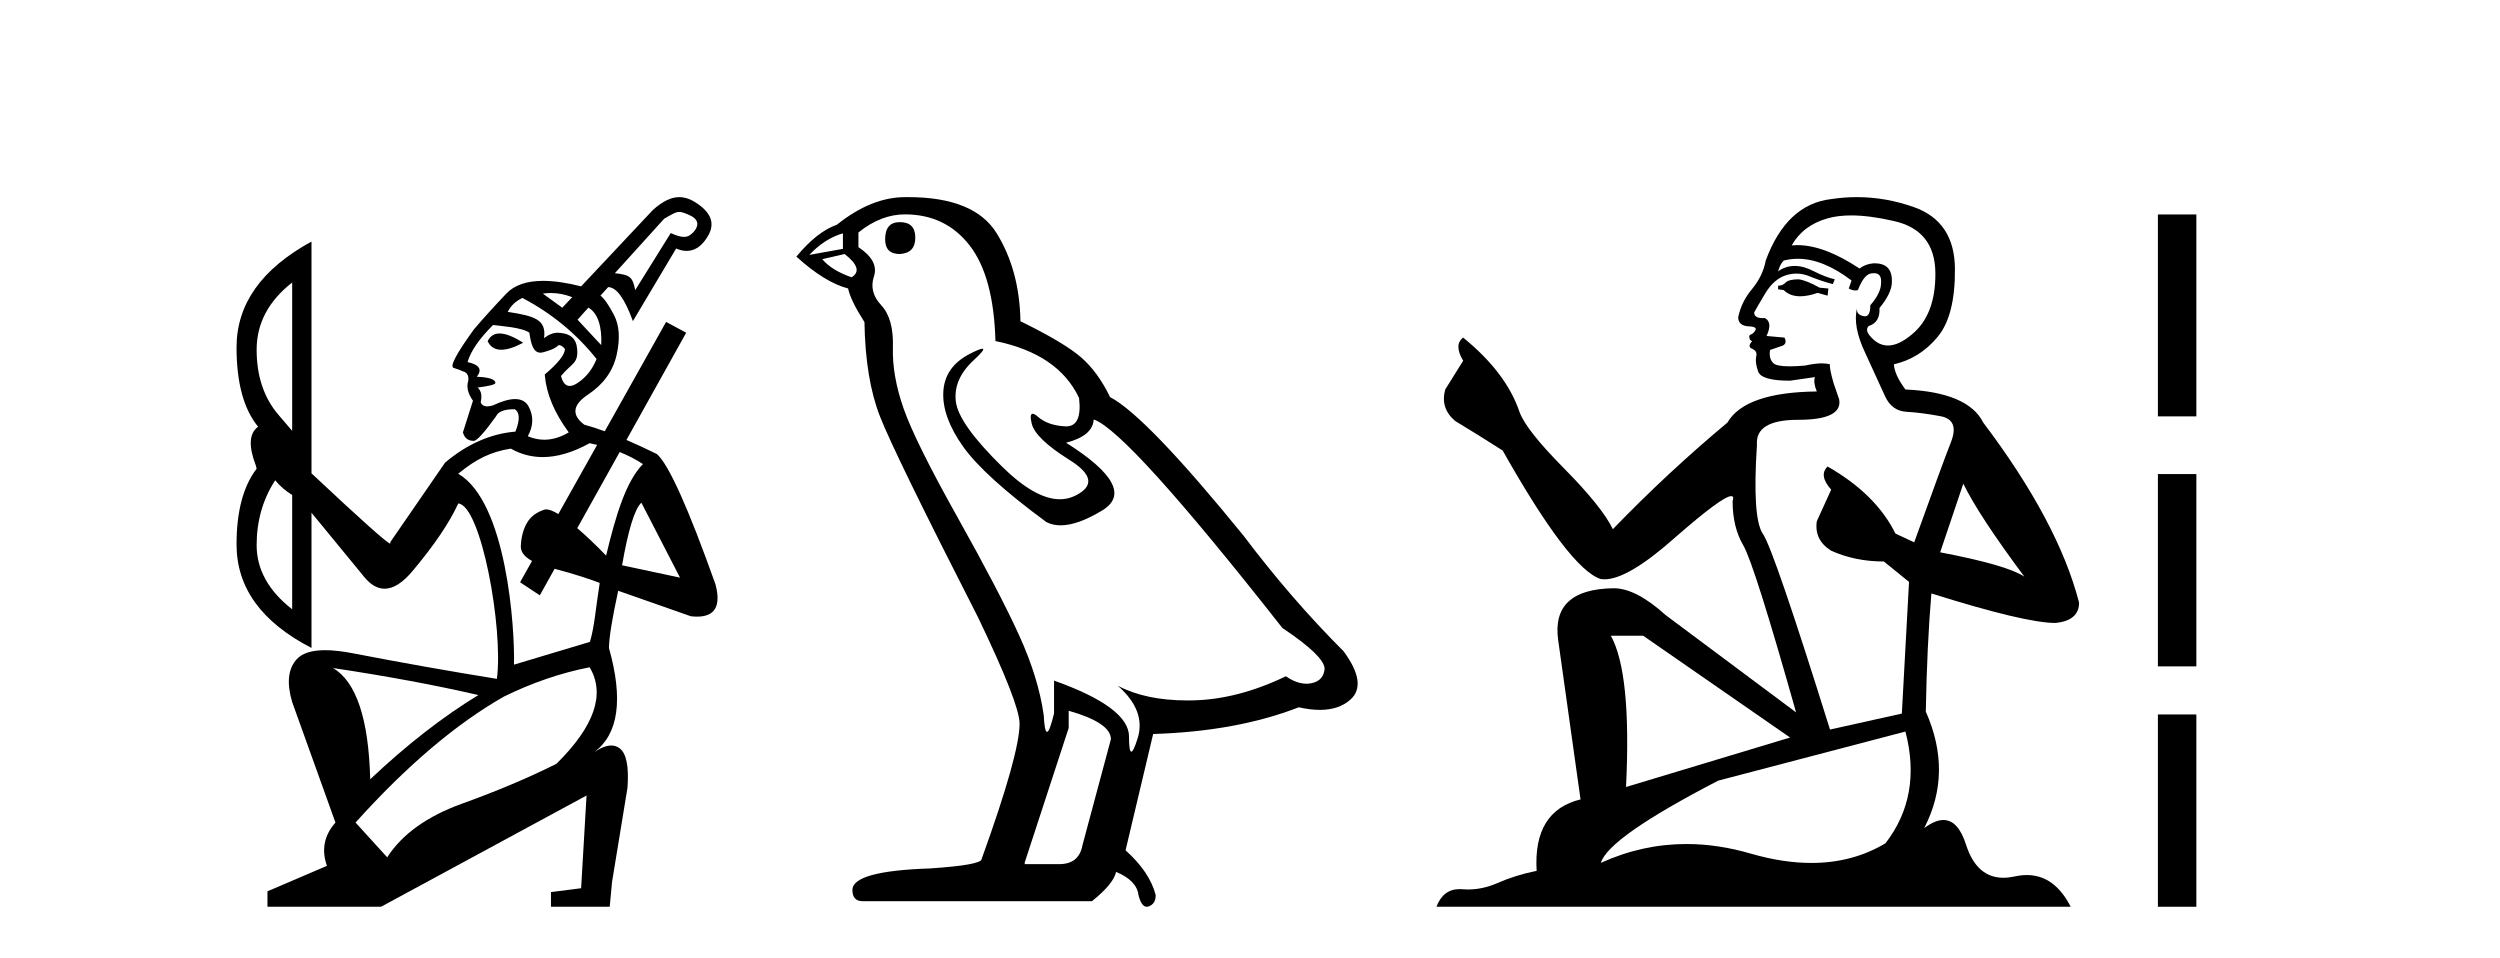
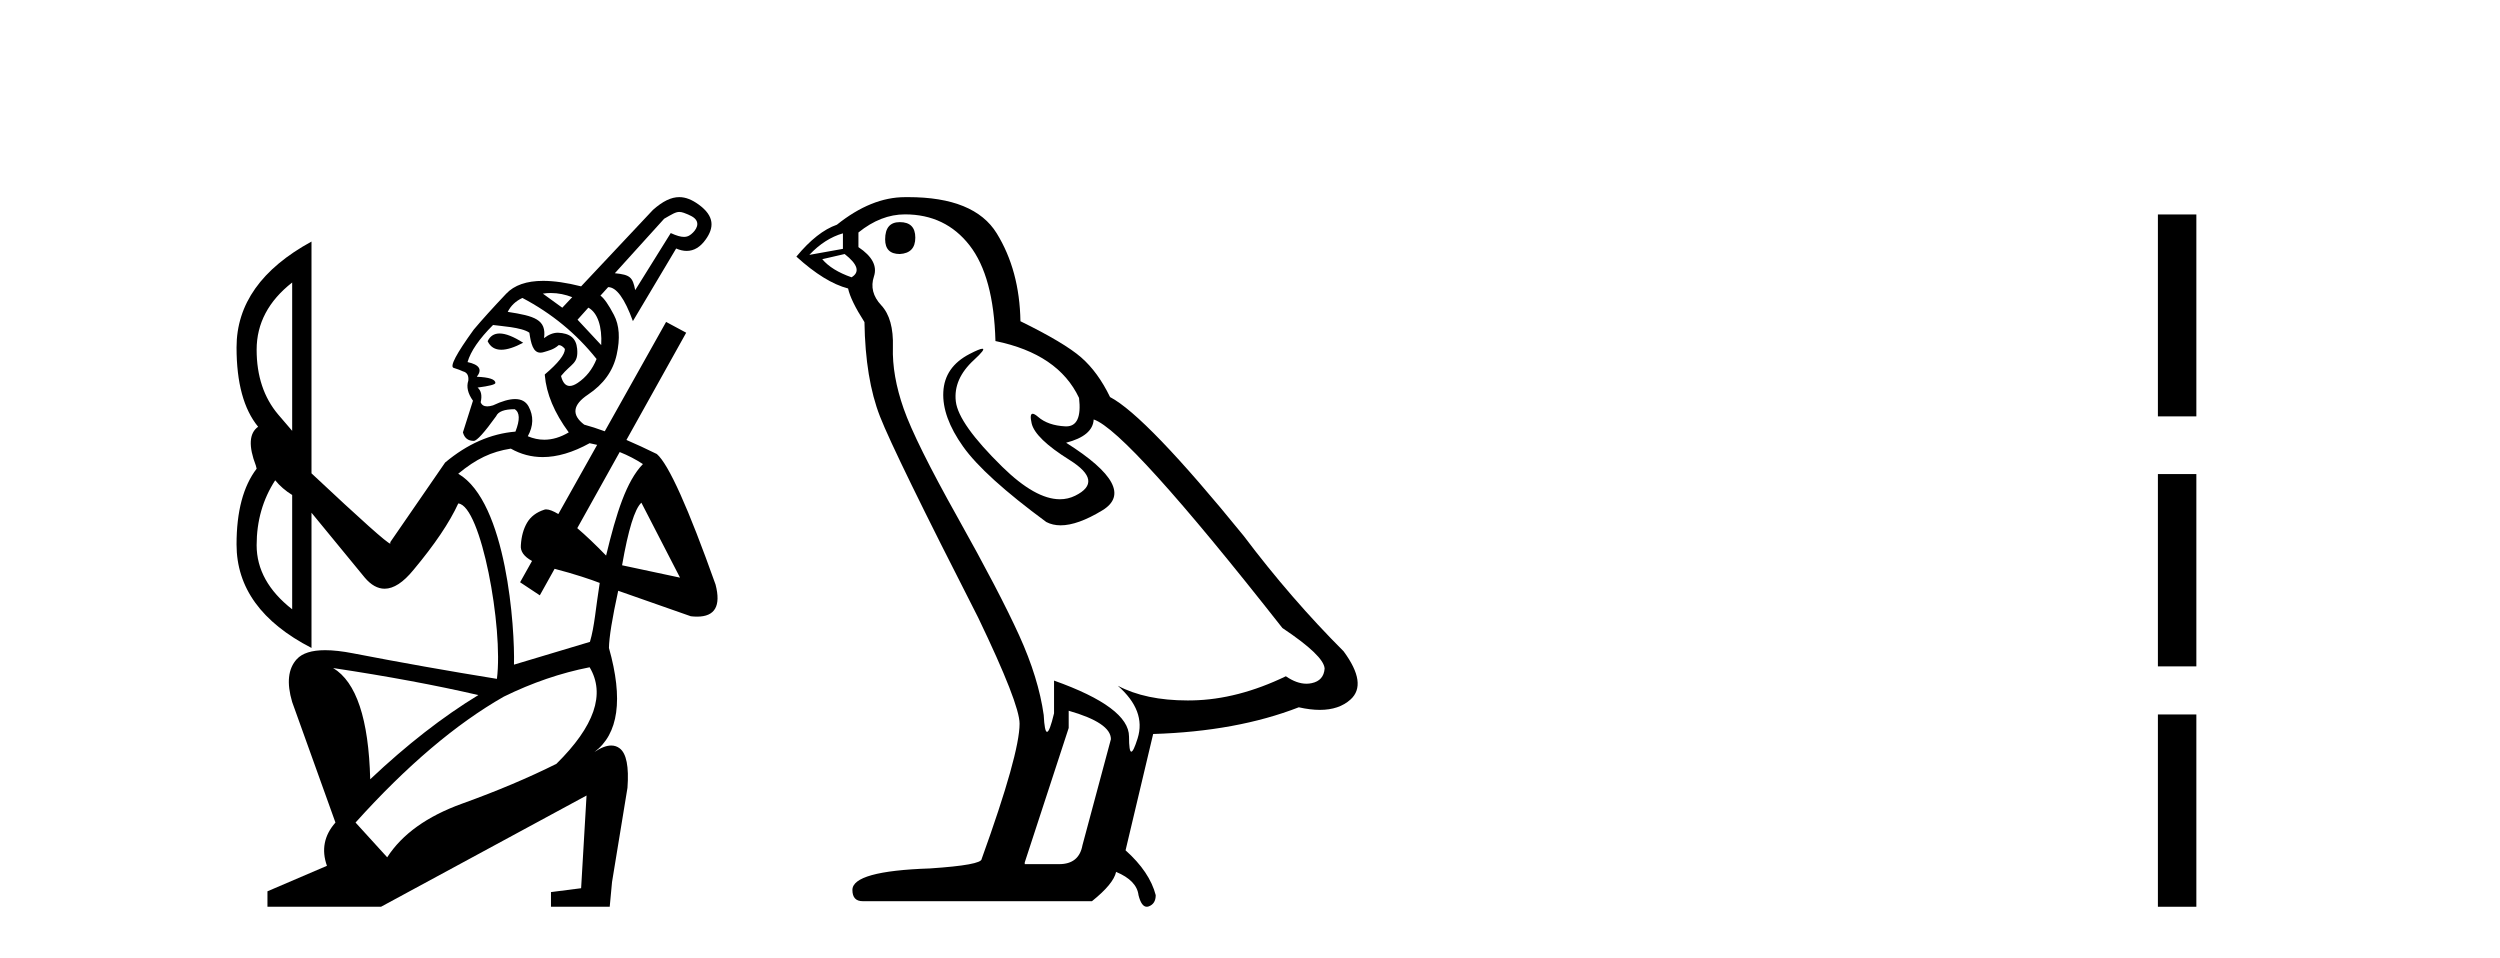
<svg xmlns="http://www.w3.org/2000/svg" width="107.0" height="41.0">
  <path d="M 29.075 9.071 C 29.194 9.071 29.32 9.123 29.537 9.222 C 29.994 9.431 29.86 9.753 29.662 9.952 C 29.551 10.063 29.445 10.139 29.273 10.139 C 29.138 10.139 28.961 10.092 28.708 9.975 L 27.187 12.417 C 27.077 11.865 26.976 11.76 26.315 11.694 L 28.426 9.362 C 28.768 9.166 28.915 9.071 29.075 9.071 ZM 23.579 12.541 C 23.895 12.541 24.199 12.606 24.491 12.719 L 24.066 13.17 L 23.234 12.567 C 23.351 12.549 23.465 12.541 23.579 12.541 ZM 25.182 13.167 C 25.579 13.387 25.776 13.976 25.732 14.77 L 24.719 13.683 L 25.182 13.167 ZM 21.382 14.273 C 21.147 14.273 20.976 14.383 20.871 14.604 C 20.987 14.847 21.181 14.969 21.455 14.969 C 21.703 14.969 22.015 14.869 22.392 14.67 C 21.977 14.405 21.641 14.273 21.382 14.273 ZM 22.359 12.752 C 23.616 13.414 24.674 14.285 25.533 15.365 C 25.357 15.806 25.087 16.147 24.723 16.39 C 24.594 16.476 24.481 16.519 24.384 16.519 C 24.207 16.519 24.083 16.377 24.012 16.092 C 24.452 15.546 24.763 15.579 24.702 14.927 C 24.659 14.466 24.387 14.263 23.88 14.24 C 23.682 14.24 23.483 14.318 23.285 14.472 C 23.395 13.675 22.877 13.524 21.731 13.348 C 21.863 13.083 22.072 12.885 22.359 12.752 ZM 12.505 12.091 L 12.505 18.44 L 11.91 17.746 C 11.293 17.018 10.984 16.092 10.984 14.968 C 10.984 13.844 11.491 12.885 12.505 12.091 ZM 21.102 13.91 C 21.389 13.954 22.335 14.003 22.657 14.24 C 22.724 14.702 22.815 15.094 23.129 15.094 C 23.176 15.094 23.227 15.086 23.285 15.067 C 23.474 15.006 23.693 14.968 23.913 14.77 C 24.001 14.77 24.09 14.825 24.178 14.935 C 24.178 15.177 23.891 15.541 23.318 16.026 L 23.318 16.059 C 23.384 16.853 23.726 17.668 24.343 18.506 C 23.99 18.715 23.641 18.82 23.296 18.82 C 23.059 18.82 22.824 18.77 22.59 18.671 C 22.833 18.231 22.844 17.806 22.624 17.398 C 22.509 17.186 22.316 17.08 22.045 17.08 C 21.797 17.08 21.482 17.169 21.102 17.349 C 21.007 17.378 20.924 17.393 20.853 17.393 C 20.711 17.393 20.617 17.334 20.573 17.216 C 20.64 16.93 20.595 16.72 20.441 16.588 C 20.948 16.522 21.202 16.456 21.202 16.39 C 21.202 16.236 20.937 16.147 20.408 16.125 C 20.651 15.817 20.518 15.607 20.011 15.497 C 20.144 15.034 20.507 14.505 21.102 13.91 ZM 26.523 19.347 C 26.882 19.491 27.213 19.663 27.517 19.862 C 26.812 20.589 26.381 21.949 25.941 23.779 C 25.484 23.307 25.069 22.914 24.707 22.605 L 24.707 22.605 L 26.523 19.347 ZM 27.451 21.515 L 29.105 24.723 L 26.625 24.194 C 26.889 22.673 27.165 21.78 27.451 21.515 ZM 11.778 20.556 C 11.976 20.799 12.218 21.008 12.505 21.185 L 12.505 26.078 C 11.491 25.285 10.984 24.37 10.984 23.334 C 10.984 22.298 11.248 21.372 11.778 20.556 ZM 25.236 18.969 C 25.345 18.991 25.452 19.015 25.558 19.04 L 25.558 19.04 L 23.897 22.001 L 23.897 22.001 C 23.678 21.87 23.503 21.802 23.379 21.802 C 23.351 21.802 23.325 21.805 23.301 21.813 C 22.96 21.923 22.712 22.11 22.557 22.375 C 22.403 22.64 22.315 22.959 22.293 23.334 C 22.265 23.596 22.425 23.821 22.771 24.009 L 22.771 24.009 L 22.26 24.921 L 23.104 25.48 L 23.737 24.345 L 23.737 24.345 C 24.59 24.566 25.292 24.803 25.668 24.949 C 25.492 26.051 25.447 26.811 25.249 27.472 L 21.998 28.447 C 22.042 26.91 21.69 21.482 19.612 20.276 C 20.384 19.637 21.025 19.333 21.863 19.201 C 22.288 19.442 22.744 19.563 23.228 19.563 C 23.849 19.563 24.518 19.365 25.236 18.969 ZM 14.258 28.592 C 16.594 28.944 18.667 29.33 20.474 29.749 C 18.953 30.675 17.41 31.876 15.845 33.353 C 15.779 30.774 15.25 29.187 14.258 28.592 ZM 25.236 28.559 C 25.919 29.705 25.445 31.083 23.814 32.692 C 22.624 33.287 21.279 33.855 19.78 34.395 C 18.281 34.935 17.212 35.701 16.572 36.693 L 15.217 35.205 C 17.399 32.78 19.515 30.983 21.565 29.815 C 22.778 29.22 24.001 28.801 25.236 28.559 ZM 29.072 8.437 C 28.724 8.437 28.367 8.612 27.947 8.983 L 24.872 12.256 C 24.253 12.099 23.711 12.021 23.247 12.021 C 22.539 12.021 22.011 12.204 21.665 12.571 C 21.091 13.177 20.628 13.689 20.276 14.108 C 19.526 15.144 19.24 15.69 19.416 15.745 C 19.592 15.8 19.725 15.85 19.813 15.894 C 19.989 15.938 20.066 16.07 20.044 16.291 C 19.956 16.555 20.022 16.842 20.243 17.15 L 19.813 18.506 C 19.879 18.749 20.033 18.87 20.276 18.87 C 20.408 18.87 20.728 18.517 21.235 17.812 C 21.323 17.613 21.587 17.514 22.028 17.514 C 22.249 17.646 22.26 17.966 22.061 18.473 C 21.003 18.561 20 19.002 19.052 19.796 L 16.705 23.202 L 16.705 23.268 C 16.594 23.268 15.47 22.265 13.332 20.259 L 13.332 10.339 C 11.193 11.507 10.124 13.017 10.124 14.869 C 10.124 16.383 10.432 17.515 11.048 18.265 L 11.048 18.265 C 10.662 18.539 10.63 19.093 10.951 19.928 L 10.984 20.06 C 10.411 20.81 10.124 21.89 10.124 23.301 C 10.124 25.153 11.193 26.63 13.332 27.732 L 13.332 21.945 L 15.613 24.723 C 15.881 25.039 16.164 25.197 16.461 25.197 C 16.848 25.197 17.26 24.928 17.697 24.392 C 18.6 23.312 19.24 22.364 19.614 21.548 C 20.59 21.636 21.548 26.877 21.268 29.055 C 19.218 28.724 17.167 28.36 15.117 27.963 C 14.657 27.873 14.256 27.828 13.916 27.828 C 13.343 27.828 12.938 27.956 12.703 28.211 C 12.329 28.619 12.263 29.231 12.505 30.047 L 14.357 35.205 C 13.872 35.756 13.751 36.373 13.993 37.057 L 11.447 38.148 L 11.447 38.809 L 16.308 38.809 L 25.104 34.048 L 24.872 38.016 L 23.582 38.181 L 23.582 38.809 L 26.096 38.809 L 26.195 37.751 L 26.856 33.717 C 26.922 32.813 26.812 32.251 26.525 32.031 C 26.419 31.949 26.298 31.908 26.162 31.908 C 25.957 31.908 25.717 32 25.444 32.185 L 25.444 32.185 C 25.444 32.185 25.444 32.185 25.444 32.185 L 25.444 32.185 C 25.444 32.185 25.444 32.185 25.444 32.185 L 25.444 32.185 C 26.474 31.411 26.681 29.927 26.063 27.733 L 26.063 27.733 C 26.069 27.284 26.201 26.468 26.459 25.285 L 29.568 26.376 C 29.663 26.387 29.752 26.392 29.835 26.392 C 30.601 26.392 30.864 25.935 30.626 25.02 C 29.457 21.736 28.62 19.873 28.113 19.432 C 27.649 19.204 27.215 19.003 26.811 18.83 L 26.811 18.83 L 29.369 14.24 L 28.509 13.778 L 25.884 18.459 L 25.884 18.459 C 25.567 18.343 25.274 18.248 25.004 18.175 C 24.453 17.757 24.508 17.327 25.17 16.886 C 25.831 16.445 26.239 15.877 26.393 15.183 C 26.548 14.488 26.509 13.921 26.277 13.48 C 26.046 13.039 25.853 12.763 25.699 12.653 L 26.029 12.289 C 26.382 12.289 26.735 12.774 27.088 13.744 L 28.939 10.636 C 29.098 10.705 29.248 10.739 29.39 10.739 C 29.704 10.739 29.978 10.573 30.212 10.239 C 30.554 9.754 30.601 9.258 29.898 8.751 C 29.611 8.545 29.345 8.437 29.072 8.437 Z" style="fill:#000000;stroke:none" />
  <path d="M 38.511 9.507 Q 37.884 9.507 37.884 10.245 Q 37.884 10.872 38.511 10.872 Q 39.175 10.835 39.175 10.171 Q 39.175 9.507 38.511 9.507 ZM 36.077 9.987 L 36.077 10.651 L 34.639 10.909 Q 35.302 10.208 36.077 9.987 ZM 36.151 10.872 Q 36.999 11.536 36.446 11.868 Q 35.597 11.573 35.192 11.093 L 36.151 10.872 ZM 38.732 9.175 Q 40.466 9.175 41.499 10.503 Q 42.531 11.831 42.605 14.597 Q 45.298 15.15 46.183 17.031 Q 46.326 18.249 45.634 18.249 Q 45.614 18.249 45.593 18.248 Q 44.855 18.211 44.431 17.843 Q 44.277 17.709 44.198 17.709 Q 44.06 17.709 44.154 18.119 Q 44.302 18.765 45.777 19.687 Q 47.252 20.609 46.017 21.217 Q 45.71 21.368 45.364 21.368 Q 44.314 21.368 42.9 19.982 Q 41.019 18.138 40.909 17.179 Q 40.798 16.22 41.683 15.408 Q 42.209 14.926 42.045 14.926 Q 41.932 14.926 41.499 15.15 Q 40.429 15.703 40.374 16.773 Q 40.318 17.843 41.222 19.115 Q 42.126 20.388 44.781 22.342 Q 45.053 22.484 45.396 22.484 Q 46.125 22.484 47.179 21.844 Q 48.728 20.904 45.629 18.949 Q 46.773 18.654 46.81 17.953 Q 48.248 18.433 54.887 26.879 Q 56.657 28.059 56.694 28.612 Q 56.657 29.129 56.141 29.239 Q 56.03 29.263 55.916 29.263 Q 55.498 29.263 55.035 28.944 Q 52.969 29.94 51.033 29.977 Q 50.931 29.979 50.831 29.979 Q 49.03 29.979 47.842 29.35 L 47.842 29.35 Q 49.06 30.42 48.691 31.6 Q 48.512 32.172 48.42 32.172 Q 48.322 32.172 48.322 31.526 Q 48.322 30.272 45.113 29.129 L 45.113 30.53 Q 44.924 31.324 44.813 31.324 Q 44.707 31.324 44.671 30.604 Q 44.449 29.018 43.619 27.192 Q 42.79 25.367 40.982 22.139 Q 39.175 18.912 38.677 17.492 Q 38.179 16.072 38.216 14.855 Q 38.253 13.638 37.718 13.066 Q 37.183 12.495 37.405 11.831 Q 37.626 11.167 36.741 10.577 L 36.741 9.95 Q 37.7 9.175 38.732 9.175 ZM 45.74 30.42 Q 47.547 30.936 47.547 31.637 L 46.33 36.173 Q 46.183 36.985 45.334 36.985 L 43.859 36.985 L 43.859 36.911 L 45.74 31.157 L 45.74 30.42 ZM 38.866 8.437 Q 38.8 8.437 38.732 8.438 Q 37.294 8.438 35.819 9.618 Q 34.97 9.913 34.085 10.983 Q 35.302 12.089 36.298 12.347 Q 36.409 12.864 36.999 13.786 Q 37.036 16.22 37.663 17.824 Q 38.29 19.429 41.867 26.436 Q 43.638 30.124 43.638 30.973 Q 43.638 32.264 42.015 36.763 Q 42.015 37.022 39.802 37.169 Q 36.483 37.28 36.483 38.091 Q 36.483 38.571 36.925 38.571 L 46.736 38.571 Q 47.658 37.833 47.769 37.317 Q 48.654 37.685 48.728 38.312 Q 48.852 38.809 49.081 38.809 Q 49.124 38.809 49.17 38.792 Q 49.465 38.681 49.465 38.312 Q 49.207 37.317 48.174 36.394 L 49.355 31.415 Q 52.932 31.305 55.588 30.272 Q 56.08 30.383 56.489 30.383 Q 57.309 30.383 57.801 29.94 Q 58.538 29.276 57.506 27.875 Q 55.256 25.625 53.227 22.932 Q 49.06 17.806 47.51 16.994 Q 46.994 15.925 46.275 15.298 Q 45.556 14.671 43.675 13.749 Q 43.638 11.573 42.66 9.987 Q 41.705 8.437 38.866 8.437 Z" style="fill:#000000;stroke:none" />
-   <path d="M 76.991 11.955 Q 76.564 11.955 76.427 12.091 Q 76.308 12.228 76.103 12.228 L 76.103 12.382 L 76.342 12.416 Q 76.607 12.681 77.047 12.681 Q 77.372 12.681 77.794 12.535 L 78.221 12.655 L 78.255 12.348 L 77.88 12.313 Q 77.333 12.006 76.991 11.955 ZM 79.229 9.22 Q 80.017 9.22 81.057 9.46 Q 82.817 9.853 82.834 11.681 Q 82.851 13.492 81.809 14.329 Q 81.258 14.788 80.805 14.788 Q 80.416 14.788 80.1 14.449 Q 79.793 14.141 79.981 13.953 Q 80.476 13.8 80.442 13.185 Q 80.972 12.535 80.972 12.074 Q 81.004 11.27 80.233 11.27 Q 80.201 11.27 80.169 11.271 Q 79.827 11.305 79.588 11.493 Q 78.076 10.491 76.927 10.491 Q 76.803 10.491 76.684 10.503 L 76.684 10.503 Q 77.179 9.631 78.238 9.341 Q 78.67 9.22 79.229 9.22 ZM 84.029 20.701 Q 84.696 22.068 86.643 24.682 Q 85.909 24.186 83.039 23.639 L 84.029 20.701 ZM 76.946 11.076 Q 78.024 11.076 79.246 12.006 L 79.127 12.348 Q 79.27 12.431 79.405 12.431 Q 79.463 12.431 79.519 12.416 Q 79.793 11.698 80.134 11.698 Q 80.175 11.693 80.212 11.693 Q 80.541 11.693 80.51 12.108 Q 80.51 12.535 80.049 13.065 Q 80.049 13.538 79.819 13.538 Q 79.783 13.538 79.742 13.526 Q 79.434 13.458 79.485 13.185 L 79.485 13.185 Q 79.28 13.953 79.844 15.132 Q 80.391 16.328 80.681 16.96 Q 80.972 17.592 81.604 17.626 Q 82.236 17.66 83.056 17.814 Q 83.876 17.968 83.5 18.925 Q 83.124 19.881 81.928 23.212 L 81.125 22.837 Q 80.288 21.145 78.221 19.967 L 78.221 19.967 Q 77.828 20.342 78.375 20.957 L 77.76 22.307 Q 77.64 23.11 78.375 23.571 Q 79.4 24.032 80.63 24.032 L 81.706 24.904 L 81.399 30.541 L 78.324 31.224 Q 75.915 23.52 75.454 22.854 Q 74.992 22.187 75.197 19.044 Q 75.112 17.968 76.957 17.968 Q 78.87 17.968 78.717 17.097 L 78.477 16.396 Q 78.29 15.747 78.324 15.593 Q 78.173 15.552 77.974 15.552 Q 77.675 15.552 77.265 15.645 Q 76.877 15.679 76.596 15.679 Q 76.035 15.679 75.898 15.542 Q 75.693 15.337 75.761 14.978 L 76.308 14.79 Q 76.496 14.688 76.376 14.449 L 75.607 14.38 Q 75.881 13.8 75.539 13.612 Q 75.488 13.615 75.442 13.615 Q 75.078 13.615 75.078 13.373 Q 75.197 13.15 75.556 12.553 Q 75.915 11.955 76.427 11.784 Q 76.658 11.71 76.885 11.71 Q 77.18 11.71 77.47 11.835 Q 77.982 12.04 78.443 12.16 L 78.529 11.955 Q 78.102 11.852 77.64 11.613 Q 77.196 11.382 76.812 11.382 Q 76.427 11.382 76.103 11.613 Q 76.188 11.305 76.342 11.152 Q 76.638 11.076 76.946 11.076 ZM 70.329 27.21 L 76.615 31.566 L 69.594 33.684 Q 69.833 28.816 68.945 27.21 ZM 81.552 31.31 Q 82.27 34.06 80.698 36.093 Q 79.29 36.934 77.528 36.934 Q 76.318 36.934 74.941 36.537 Q 73.53 36.124 72.178 36.124 Q 70.29 36.124 68.518 36.93 Q 68.825 35.854 73.54 33.411 L 81.552 31.31 ZM 79.474 8.437 Q 78.927 8.437 78.375 8.521 Q 76.462 8.743 75.573 11.152 Q 75.454 11.801 74.992 12.365 Q 74.531 12.911 74.395 13.578 Q 74.395 13.953 74.873 13.97 Q 75.351 13.988 74.992 14.295 Q 74.839 14.329 74.873 14.449 Q 74.89 14.568 74.992 14.603 Q 74.77 14.842 74.992 14.927 Q 75.232 15.03 75.163 15.269 Q 75.112 15.525 75.249 15.901 Q 75.385 16.294 76.615 16.294 L 77.675 16.14 L 77.675 16.14 Q 77.606 16.396 77.76 16.755 Q 74.685 16.789 73.933 18.087 Q 71.354 20.24 69.03 22.649 Q 68.569 21.692 66.929 20.035 Q 65.306 18.395 65.033 17.626 Q 64.469 15.952 62.624 14.449 Q 62.214 14.756 62.624 15.44 L 61.856 16.67 Q 61.633 17.472 62.283 18.019 Q 63.273 18.617 64.315 19.283 Q 67.185 24.374 68.518 24.784 Q 68.592 24.795 68.672 24.795 Q 69.686 24.795 71.712 22.99 Q 73.721 21.235 74.095 21.235 Q 74.227 21.235 74.155 21.453 Q 74.155 22.563 74.617 23.349 Q 75.078 24.135 76.872 30.49 L 71.285 26.322 Q 70.021 25.177 69.065 25.177 Q 66.383 25.211 66.69 27.398 L 67.647 34.214 Q 65.614 34.709 65.768 37.272 Q 64.845 37.46 64.076 37.801 Q 63.455 38.07 62.823 38.07 Q 62.69 38.07 62.556 38.058 Q 62.51 38.055 62.465 38.055 Q 61.769 38.055 61.48 38.809 L 88.625 38.809 Q 87.932 37.452 86.748 37.452 Q 86.501 37.452 86.233 37.511 Q 85.975 37.568 85.744 37.568 Q 84.604 37.568 84.149 36.161 Q 83.812 35.096 83.178 35.096 Q 82.815 35.096 82.355 35.444 Q 83.585 33.069 82.424 30.456 Q 82.475 27.62 82.663 25.399 Q 86.677 26.663 87.976 26.663 Q 88.984 26.561 88.984 25.792 Q 88.095 22.341 84.884 18.087 Q 84.234 16.789 81.552 16.67 Q 81.091 16.055 81.057 15.593 Q 82.167 15.337 82.919 14.432 Q 83.688 13.526 83.671 11.493 Q 83.654 9.478 81.911 8.863 Q 80.705 8.437 79.474 8.437 Z" style="fill:#000000;stroke:none" />
  <path d="M 92.358 9.179 L 92.358 17.821 L 94.004 17.821 L 94.004 9.179 L 92.358 9.179 M 92.358 20.29 L 92.358 28.521 L 94.004 28.521 L 94.004 20.29 L 92.358 20.29 M 92.358 30.579 L 92.358 38.809 L 94.004 38.809 L 94.004 30.579 L 92.358 30.579 Z" style="fill:#000000;stroke:none" />
</svg>